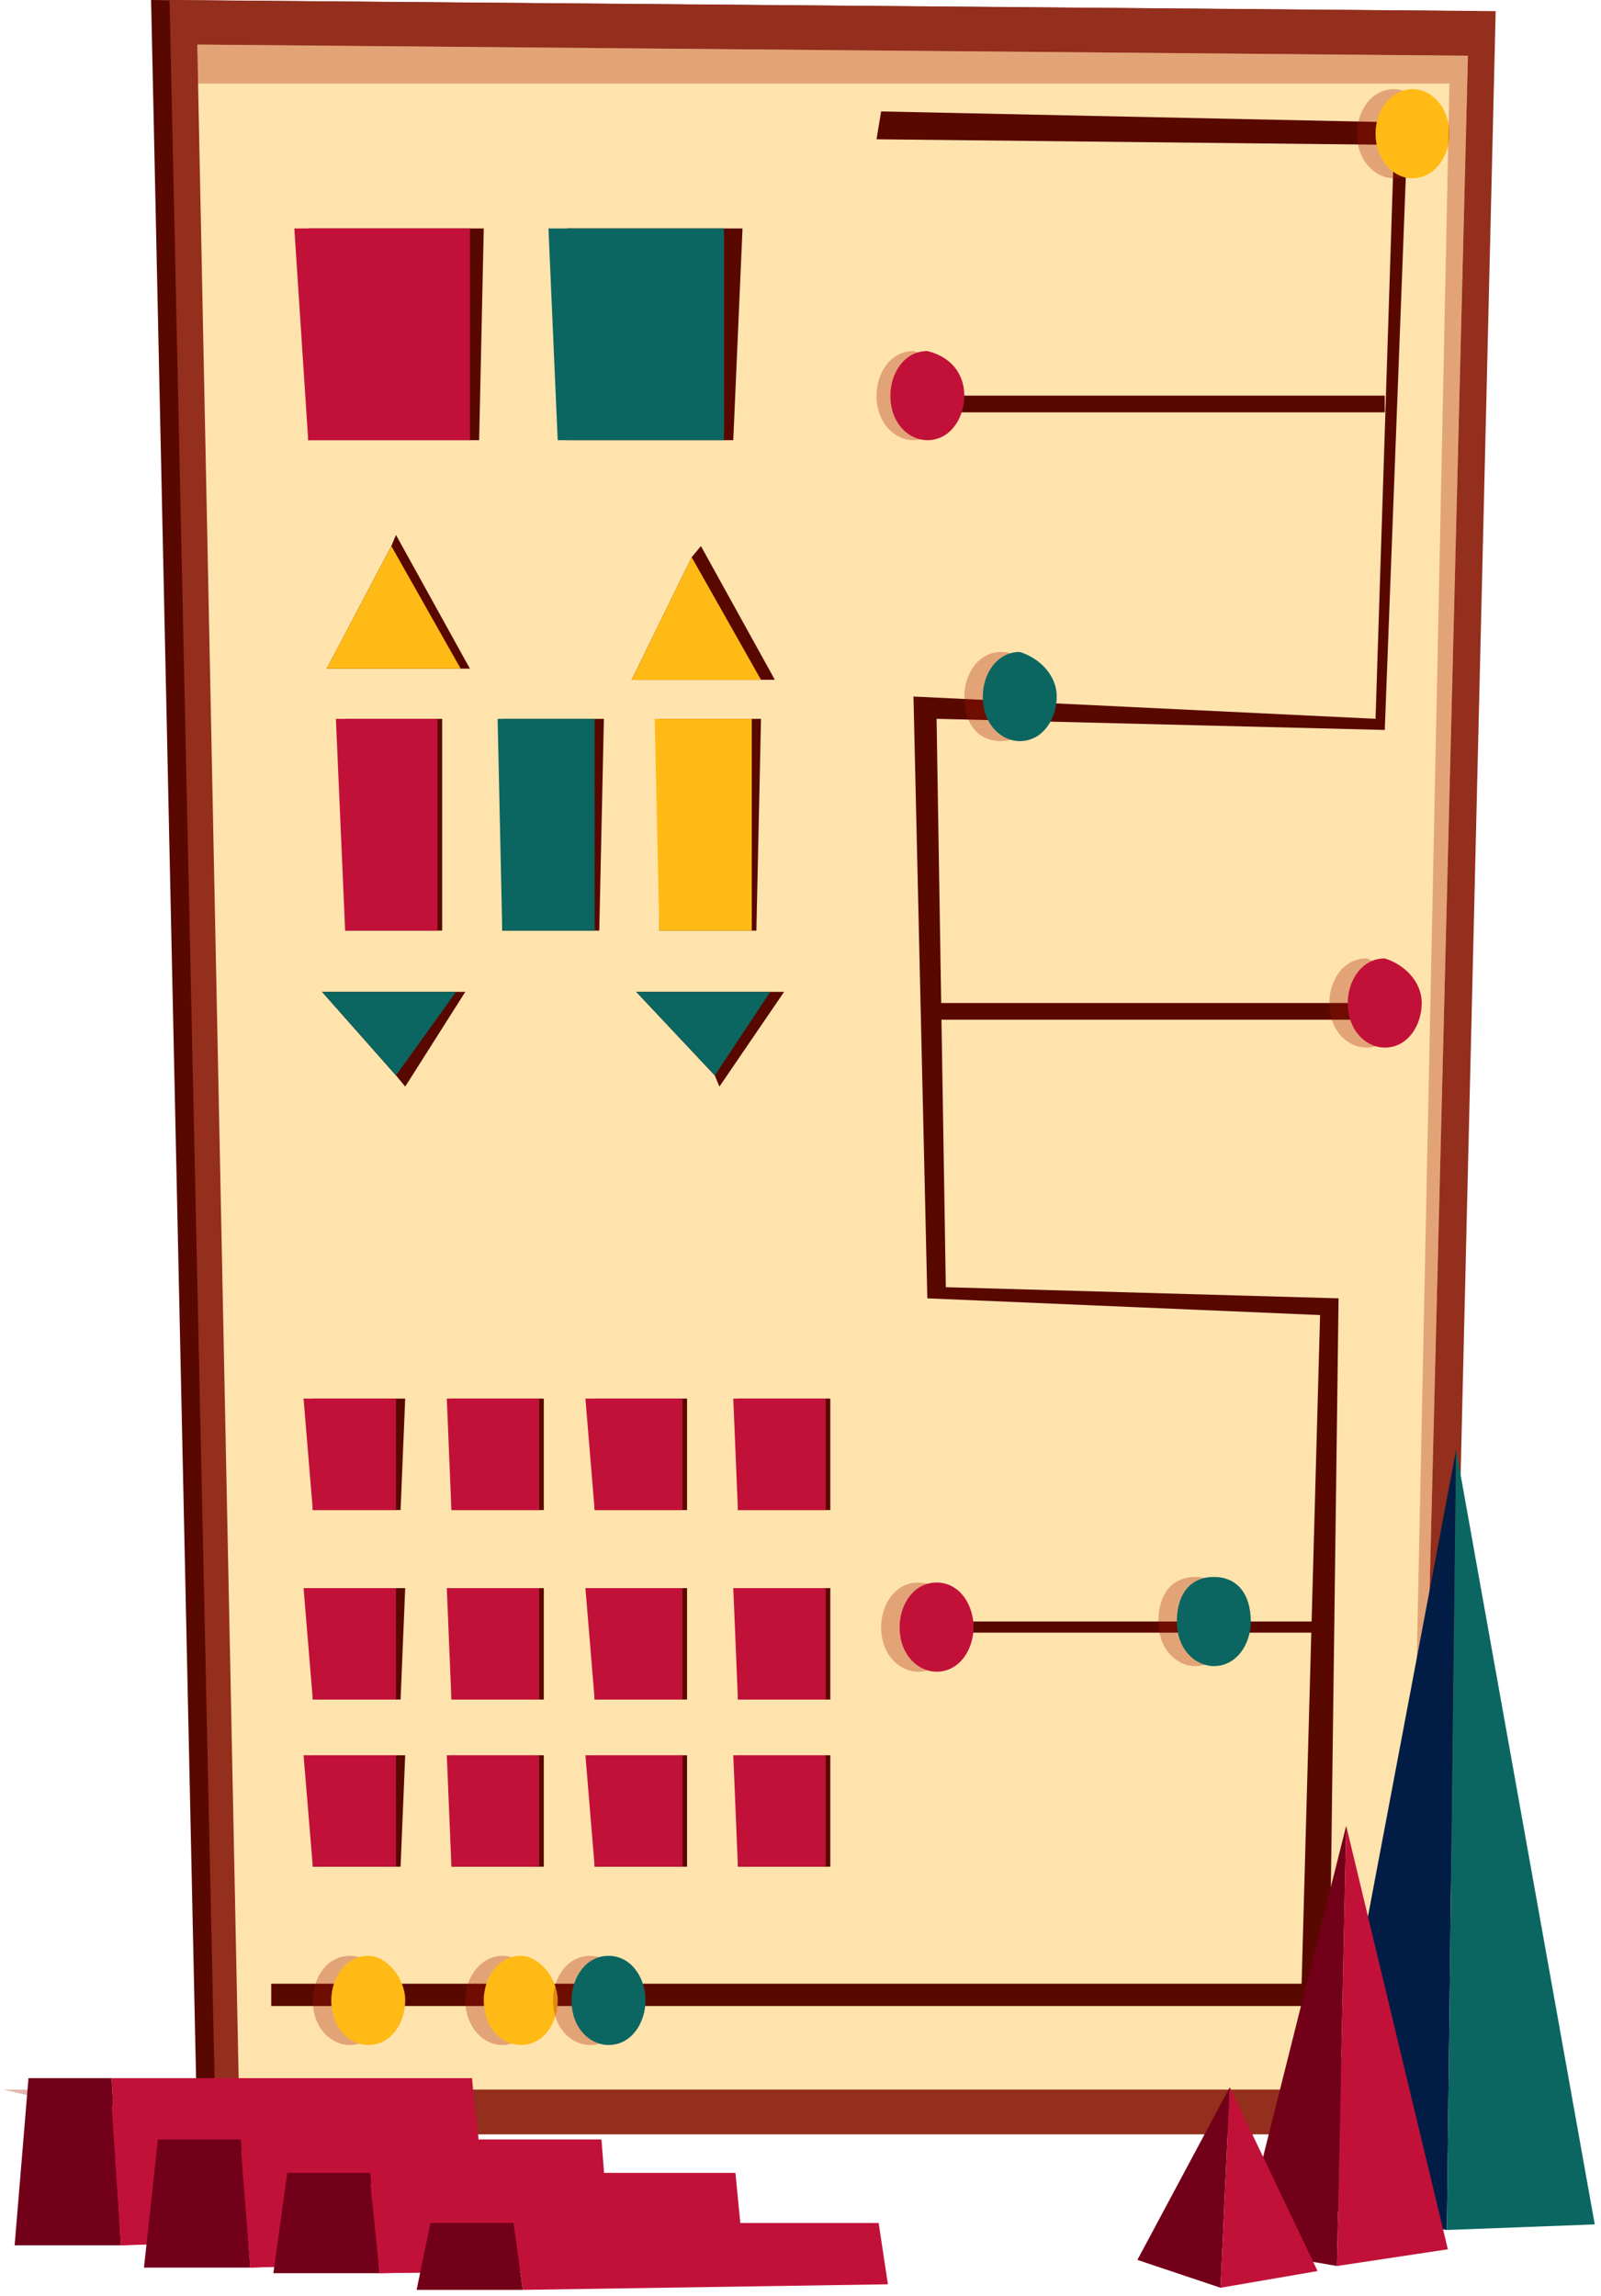
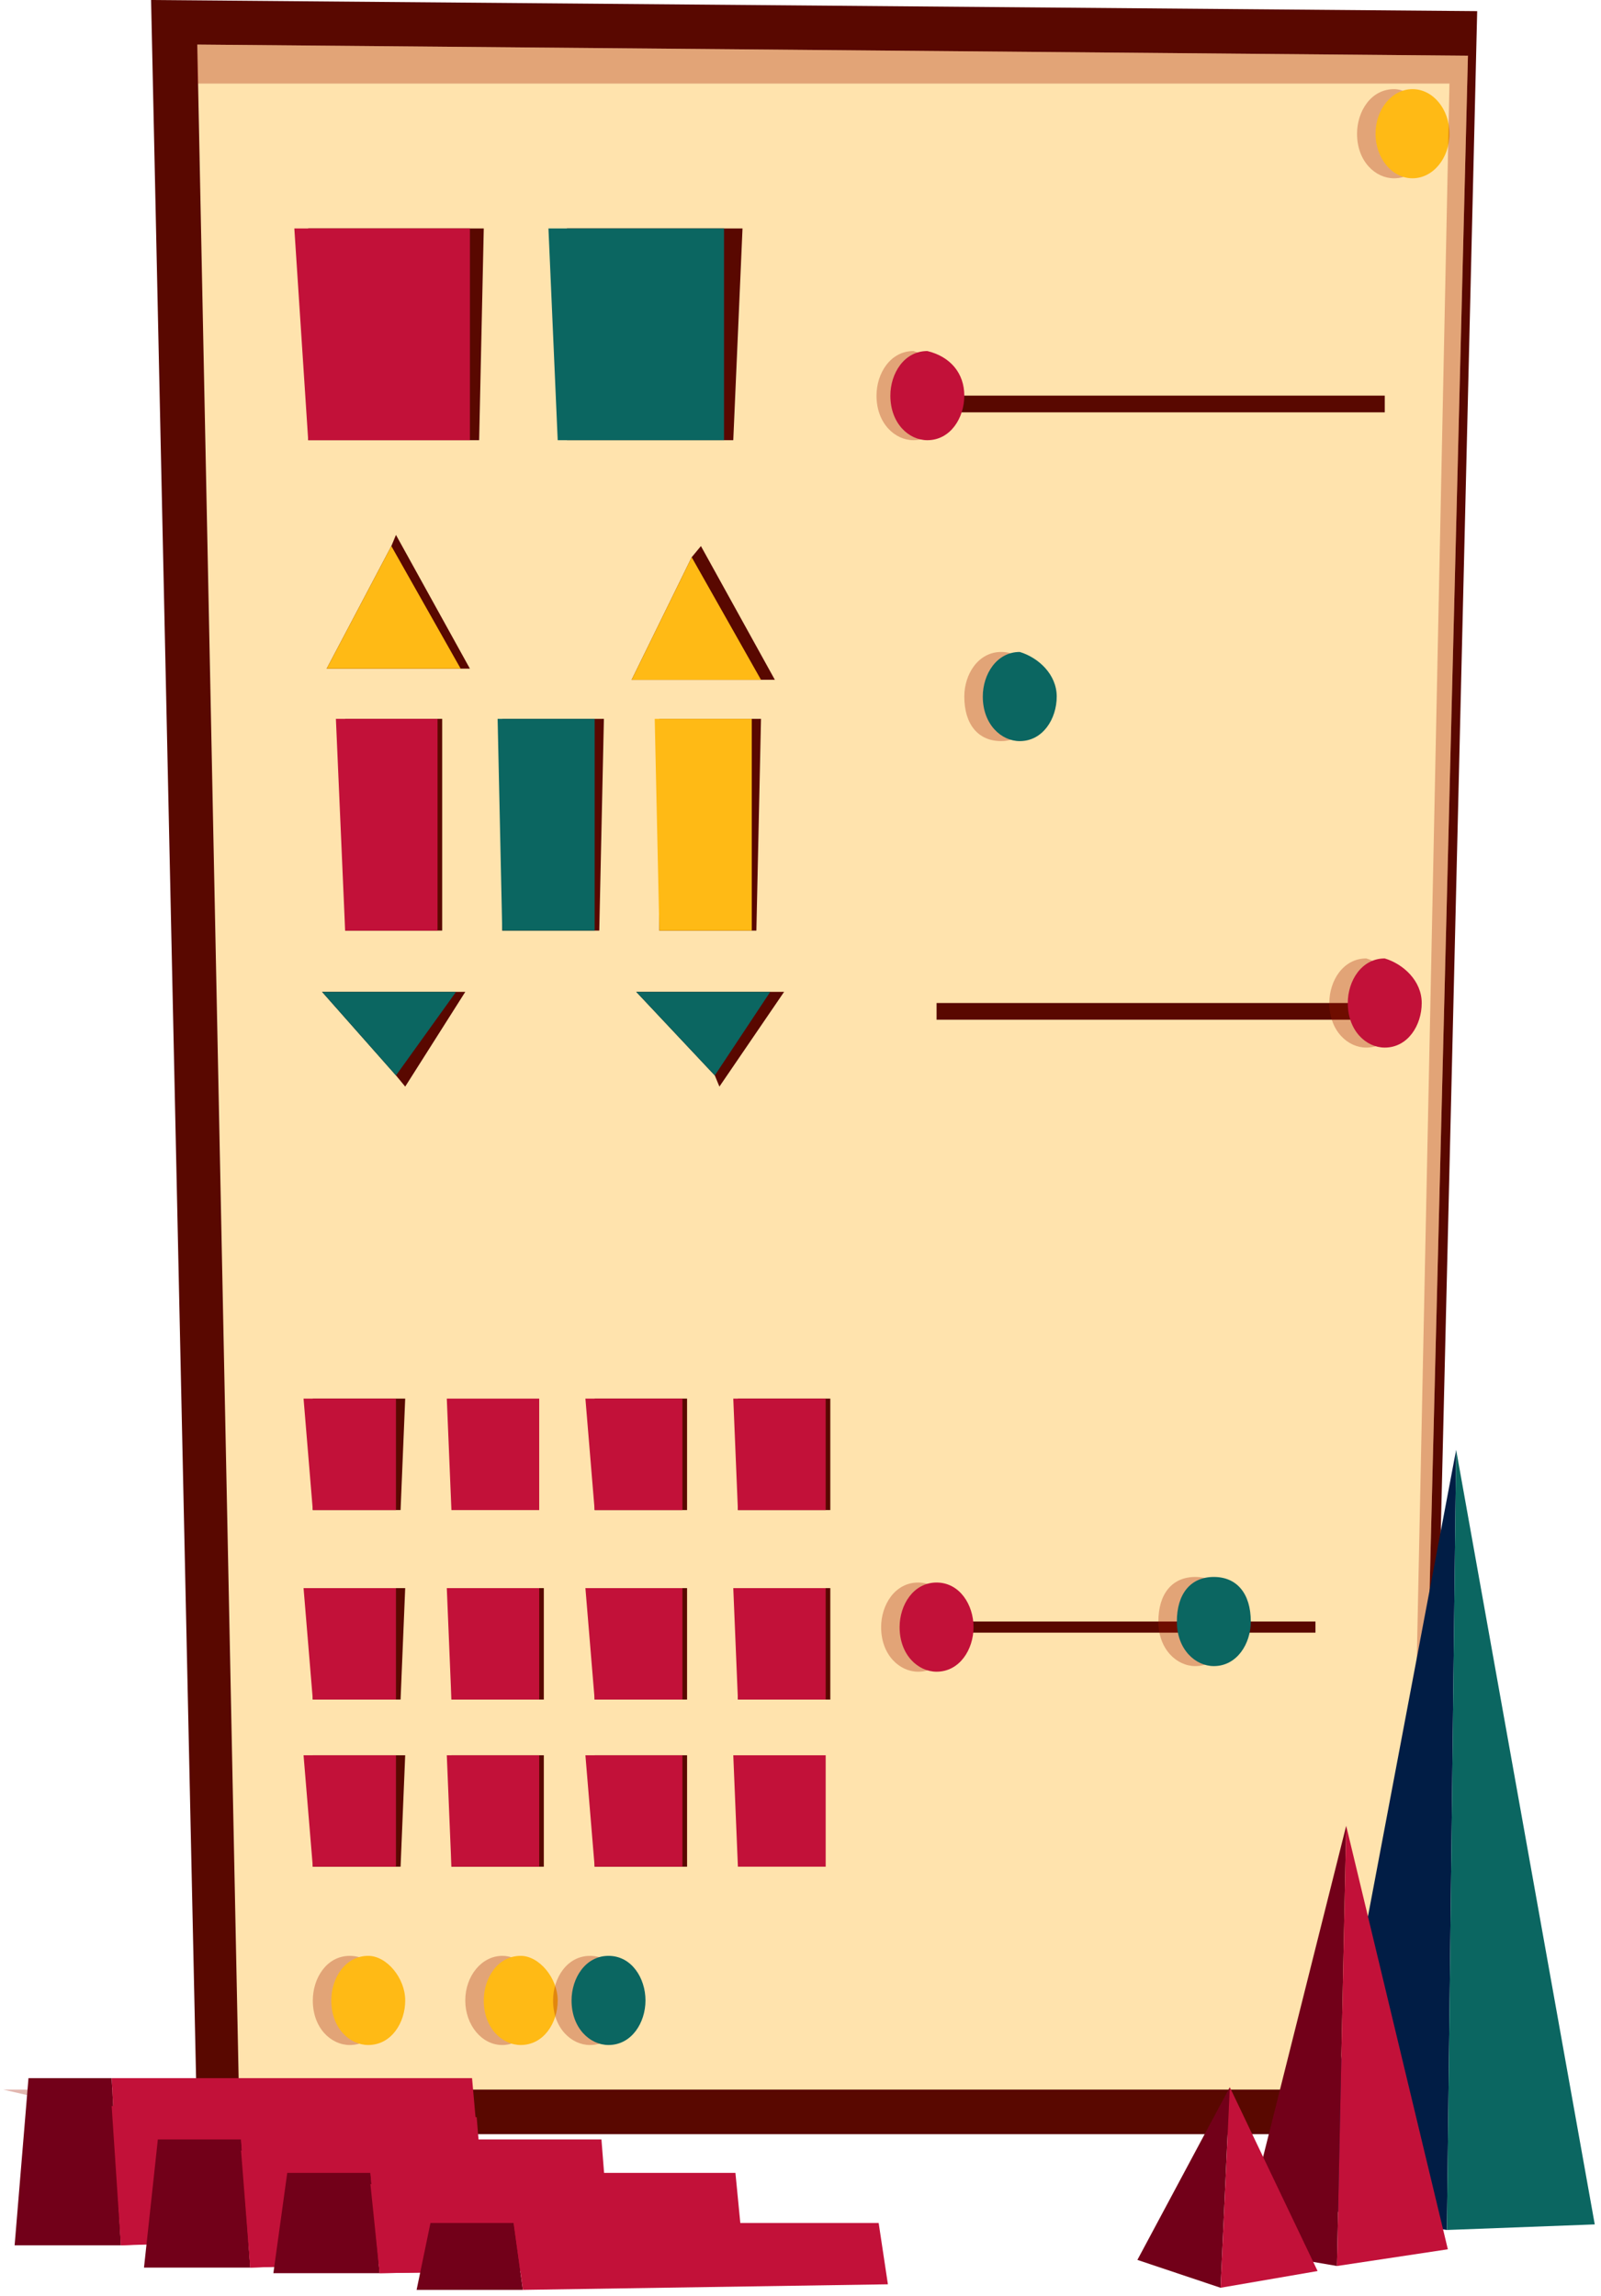
<svg xmlns="http://www.w3.org/2000/svg" width="219" height="314" viewBox="0 0 219 314" fill="none">
  <path d="M26.987 291.831L20.667 0L202.063 1.524L195.111 291.831H26.987Z" fill="#590800" />
-   <path d="M29.515 291.831L23.194 0L204.591 1.524L197.638 291.831H29.515Z" fill="#942E1D" />
  <path d="M32.675 285.735L26.986 6.095L200.798 7.619L193.846 285.735H32.675Z" fill="#FFE3AD" />
  <path d="M65.542 60.192H42.156V31.237H66.174L65.542 60.192Z" fill="#590800" />
  <path d="M64.278 60.192H42.157L40.261 31.237H64.278V60.192Z" fill="#C21139" />
  <path d="M54.795 206.487H42.786V191.248H55.427L54.795 206.487Z" fill="#590800" />
  <path d="M54.164 206.488H42.788L41.523 191.249H54.164V206.488Z" fill="#C21139" />
-   <path d="M74.391 206.487H61.75V191.248H74.391V206.487Z" fill="#590800" />
  <path d="M73.758 206.488H61.749L61.117 191.249H73.758V206.488Z" fill="#C21139" />
  <path d="M93.982 206.487H81.341V191.248H93.982V206.487Z" fill="#590800" />
  <path d="M93.351 206.488H81.342L80.078 191.249H93.351V206.488Z" fill="#C21139" />
  <path d="M113.576 206.487H100.936V191.248H113.576V206.487Z" fill="#590800" />
  <path d="M112.946 206.488H100.937L100.305 191.249H112.946V206.488Z" fill="#C21139" />
  <path d="M54.795 232.399H42.786V217.16H55.427L54.795 232.399Z" fill="#590800" />
  <path d="M54.164 232.399H42.788L41.523 217.16H54.164V232.399Z" fill="#C21139" />
  <path d="M74.391 232.399H61.75V217.16H74.391V232.399Z" fill="#590800" />
  <path d="M73.758 232.399H61.749L61.117 217.16H73.758V232.399Z" fill="#C21139" />
  <path d="M93.982 232.399H81.341V217.16H93.982V232.399Z" fill="#590800" />
  <path d="M93.351 232.399H81.342L80.078 217.16H93.351V232.399Z" fill="#C21139" />
  <path d="M113.576 232.399H100.936V217.16H113.576V232.399Z" fill="#590800" />
  <path d="M112.946 232.399H100.937L100.305 217.16H112.946V232.399Z" fill="#C21139" />
  <path d="M54.795 255.256H42.786V240.017H55.427L54.795 255.256Z" fill="#590800" />
  <path d="M54.164 255.256H42.788L41.523 240.017H54.164V255.256Z" fill="#C21139" />
  <path d="M74.391 255.256H61.75V240.017H74.391V255.256Z" fill="#590800" />
  <path d="M73.758 255.256H61.749L61.117 240.017H73.758V255.256Z" fill="#C21139" />
  <path d="M93.984 255.256H81.343V240.017H93.984V255.256Z" fill="#590800" />
  <path d="M93.351 255.256H81.342L80.078 240.017H93.351V255.256Z" fill="#C21139" />
-   <path d="M113.577 255.256H100.937V240.017H113.577V255.256Z" fill="#590800" />
  <path d="M112.946 255.256H100.937L100.305 240.017H112.946V255.256Z" fill="#C21139" />
  <path d="M60.486 127.251H47.213V98.297H60.486V127.251Z" fill="#590800" />
  <path d="M59.852 127.251H47.211L45.947 98.297H59.852V127.251Z" fill="#C21139" />
  <path d="M81.974 127.251H68.701V98.297H82.606L81.974 127.251Z" fill="#590800" />
  <path d="M81.342 127.251H68.701L68.069 98.297H81.342V127.251Z" fill="#0B6661" />
  <path d="M103.464 127.251H90.191V98.297H104.096L103.464 127.251Z" fill="#590800" />
  <path d="M102.832 127.251H90.191L89.559 98.297H102.832V127.251Z" fill="#FFBA15" />
  <path d="M100.304 60.192H77.55V31.237H101.568L100.304 60.192Z" fill="#590800" />
  <path d="M99.04 60.192H76.287L75.022 31.237H99.04V60.192Z" fill="#0B6661" />
  <path d="M64.277 91.433H44.684L53.532 74.669L54.164 73.145L64.277 91.433Z" fill="#590800" />
  <path d="M63.013 91.434H44.684L53.532 74.671L63.013 91.434Z" fill="#FFBA15" />
  <path d="M105.993 92.958H86.399L94.616 76.195L95.88 74.671L105.993 92.958Z" fill="#590800" />
  <path d="M104.097 92.959H86.399L94.616 76.196L104.097 92.959Z" fill="#FFBA15" />
  <path d="M63.646 135.629L55.429 148.582L54.166 147.058L44.053 135.629H63.646Z" fill="#590800" />
  <path d="M62.382 135.629L54.166 147.058L44.053 135.629H62.382Z" fill="#0B6661" />
  <path d="M107.257 135.629L98.408 148.582L97.776 147.058L87.031 135.629H107.257Z" fill="#590800" />
  <path d="M105.36 135.629L97.776 147.058L87.031 135.629H105.36Z" fill="#0B6661" />
-   <path d="M120.529 15.238L192.582 16.762L189.422 99.816L128.114 98.292L129.378 176.012L183.102 177.536L181.838 274.305H37.1V271.257H178.045L180.573 179.822L126.85 177.536L124.954 95.244L188.158 98.292L190.686 19.81L119.897 19.048L120.529 15.238Z" fill="#590800" />
  <path d="M122.426 54.098V56.384H189.422V54.098H122.426Z" fill="#590800" />
  <path d="M128.113 137.152V139.438H189.422L190.054 137.152H128.113Z" fill="#590800" />
  <path d="M126.218 221.728V223.251H179.941V221.728H126.218Z" fill="#590800" />
  <path opacity="0.31" d="M68.702 279.64C71.495 279.64 73.758 276.911 73.758 273.544C73.758 270.177 71.495 267.448 68.702 267.448C65.909 267.448 63.645 270.177 63.645 273.544C63.645 276.911 65.909 279.64 68.702 279.64Z" fill="#A11800" />
  <path d="M76.287 273.542C76.287 276.59 74.391 279.638 71.23 279.638C68.702 279.638 66.174 277.352 66.174 273.542C66.174 270.494 68.07 267.446 71.23 267.446C73.758 267.446 76.287 270.494 76.287 273.542Z" fill="#FFBA15" />
  <path opacity="0.31" d="M195.743 18.285C195.743 21.333 193.847 24.381 190.687 24.381C188.159 24.381 185.631 22.095 185.631 18.285C185.631 15.237 187.527 12.19 190.687 12.19C193.215 12.19 195.743 15.237 195.743 18.285Z" fill="#A11800" />
  <path d="M193.216 24.381C196.008 24.381 198.272 21.652 198.272 18.285C198.272 14.919 196.008 12.19 193.216 12.19C190.423 12.19 188.159 14.919 188.159 18.285C188.159 21.652 190.423 24.381 193.216 24.381Z" fill="#FFBA15" />
  <path opacity="0.31" d="M52.901 273.544C52.901 276.592 51.005 279.64 47.844 279.64C45.316 279.64 42.788 277.354 42.788 273.544C42.788 270.496 44.684 267.448 47.844 267.448C51.005 267.448 52.901 270.496 52.901 273.544Z" fill="#A11800" />
  <path d="M55.43 273.542C55.43 276.59 53.534 279.638 50.374 279.638C47.846 279.638 45.317 277.352 45.317 273.542C45.317 270.494 47.214 267.446 50.374 267.446C52.902 267.446 55.43 270.494 55.43 273.542Z" fill="#FFBA15" />
  <path opacity="0.31" d="M85.767 273.544C85.767 276.592 83.871 279.64 80.711 279.64C78.183 279.64 75.654 277.354 75.654 273.544C75.654 270.496 77.55 267.448 80.711 267.448C83.871 267.448 85.767 270.496 85.767 273.544Z" fill="#A11800" />
  <path d="M88.295 273.542C88.295 276.59 86.399 279.638 83.239 279.638C80.711 279.638 78.183 277.352 78.183 273.542C78.183 270.494 80.079 267.446 83.239 267.446C86.399 267.446 88.295 270.494 88.295 273.542Z" fill="#0B6661" />
  <path opacity="0.31" d="M142.02 95.246C142.02 98.294 140.124 101.342 136.964 101.342C133.803 101.342 131.907 99.056 131.907 95.246C131.907 92.198 133.803 89.15 136.964 89.15C140.124 89.15 142.02 92.198 142.02 95.246Z" fill="#A11800" />
  <path d="M144.548 95.246C144.548 98.294 142.652 101.342 139.492 101.342C136.964 101.342 134.436 99.056 134.436 95.246C134.436 92.198 136.332 89.15 139.492 89.15C142.02 89.912 144.548 92.198 144.548 95.246Z" fill="#0B6661" />
  <path opacity="0.31" d="M191.949 137.153C191.949 140.201 190.052 143.249 186.892 143.249C184.364 143.249 181.836 140.963 181.836 137.153C181.836 134.105 183.732 131.058 186.892 131.058C189.42 131.82 191.949 134.105 191.949 137.153Z" fill="#A11800" />
  <path d="M194.476 137.153C194.476 140.201 192.58 143.249 189.42 143.249C186.891 143.249 184.363 140.963 184.363 137.153C184.363 134.105 186.259 131.058 189.42 131.058C191.948 131.82 194.476 134.105 194.476 137.153Z" fill="#C21139" />
  <path opacity="0.31" d="M130.641 222.496C130.641 225.544 128.745 228.592 125.585 228.592C123.057 228.592 120.528 226.306 120.528 222.496C120.528 219.448 122.424 216.4 125.585 216.4C128.745 216.4 130.641 219.448 130.641 222.496Z" fill="#A11800" />
  <path d="M133.169 222.495C133.169 225.543 131.273 228.591 128.113 228.591C125.585 228.591 123.057 226.305 123.057 222.495C123.057 219.447 124.953 216.399 128.113 216.399C131.273 216.399 133.169 219.447 133.169 222.495Z" fill="#C21139" />
  <path opacity="0.31" d="M168.566 221.73C168.566 224.778 166.67 227.826 163.509 227.826C160.981 227.826 158.453 225.54 158.453 221.73C158.453 217.921 160.349 215.635 163.509 215.635C166.67 215.635 168.566 217.921 168.566 221.73Z" fill="#A11800" />
  <path d="M171.095 221.729C171.095 224.777 169.199 227.825 166.039 227.825C163.511 227.825 160.982 225.539 160.982 221.729C160.982 217.92 162.879 215.634 166.039 215.634C169.199 215.634 171.095 217.92 171.095 221.729Z" fill="#0B6661" />
  <path opacity="0.31" d="M130.01 54.098C130.01 57.145 128.114 60.193 124.954 60.193C122.426 60.193 119.897 57.907 119.897 54.098C119.897 51.05 121.794 48.002 124.954 48.002C127.482 48.764 130.01 51.05 130.01 54.098Z" fill="#A11800" />
  <path d="M131.906 54.098C131.906 57.145 130.01 60.193 126.849 60.193C124.321 60.193 121.793 57.907 121.793 54.098C121.793 51.05 123.689 48.002 126.849 48.002C130.01 48.764 131.906 51.05 131.906 54.098Z" fill="#C21139" />
  <path opacity="0.31" d="M26.986 6.095V11.428H198.27L192.582 285.735H193.846L200.798 7.619L26.986 6.095Z" fill="#A11800" />
  <path opacity="0.31" d="M0.441 285.735L26.987 291.831L26.355 285.735H0.441Z" fill="#A11800" />
  <path d="M179.592 301.884L199.185 198.257L197.921 304.931L179.592 301.884Z" fill="#011D45" />
  <path d="M199.185 198.256L218.146 304.169L197.921 304.93L199.185 198.256Z" fill="#0B6661" />
  <path d="M169.609 307.571L184.146 249.662L182.882 309.857L169.609 307.571Z" fill="#720019" />
  <path d="M184.146 249.662L198.051 307.571L182.882 309.857L184.146 249.662Z" fill="#C21139" />
  <path d="M155.583 309.023L168.224 285.402L166.96 312.833L155.583 309.023Z" fill="#720019" />
  <path d="M168.224 285.401L180.233 310.546L166.96 312.832L168.224 285.401Z" fill="#C21139" />
  <path d="M2 307.029L3.896 284.17H15.273L16.537 307.029H2Z" fill="#720019" />
  <path d="M15.273 284.17H64.573L66.469 305.505L16.538 307.029L15.273 284.17Z" fill="#C21139" />
  <path d="M16.538 307.029L15.273 287.979L65.205 289.503L66.469 304.743L16.538 307.029Z" fill="#C21139" />
  <path d="M19.697 310.073L21.593 292.548H32.97L34.234 310.073H19.697Z" fill="#720019" />
  <path d="M32.971 292.548H82.27L83.534 308.549L34.235 310.073L32.971 292.548Z" fill="#C21139" />
  <path d="M34.235 310.075L32.971 294.074L82.27 295.598L83.534 308.552L34.235 310.075Z" fill="#C21139" />
  <path d="M37.395 310.839L39.292 297.124H50.668L51.932 310.839H37.395Z" fill="#720019" />
  <path d="M50.667 297.124H100.598L101.863 310.077L51.931 310.839L50.667 297.124Z" fill="#C21139" />
  <path d="M50.667 298.65L100.598 300.936L101.863 310.08L51.931 310.842L50.667 298.65Z" fill="#C21139" />
  <path d="M56.987 313.122L58.883 303.979H70.26L71.524 313.122H56.987Z" fill="#720019" />
  <path d="M70.261 303.978H120.192L121.456 312.359L71.525 313.121L70.261 303.978Z" fill="#C21139" />
</svg>